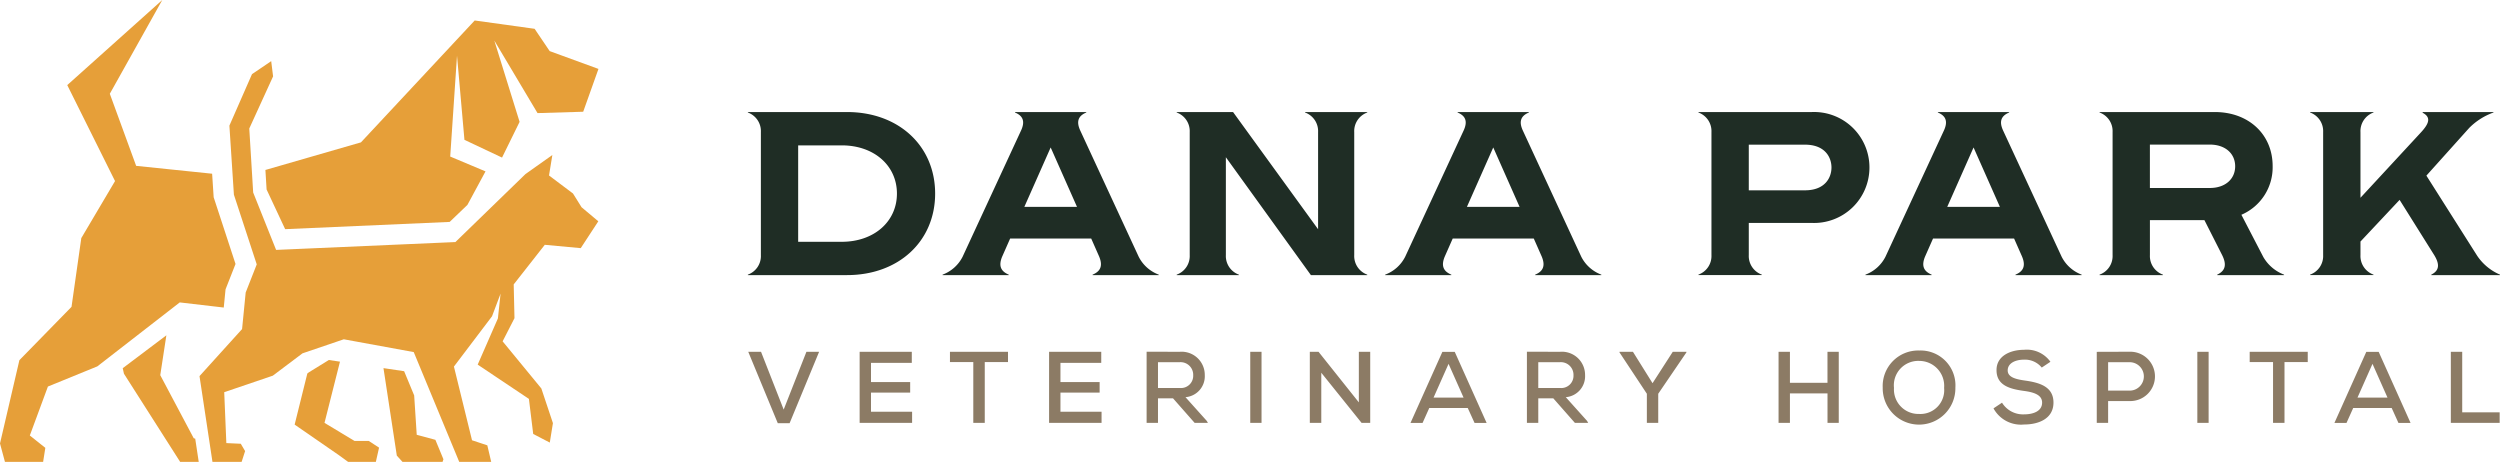
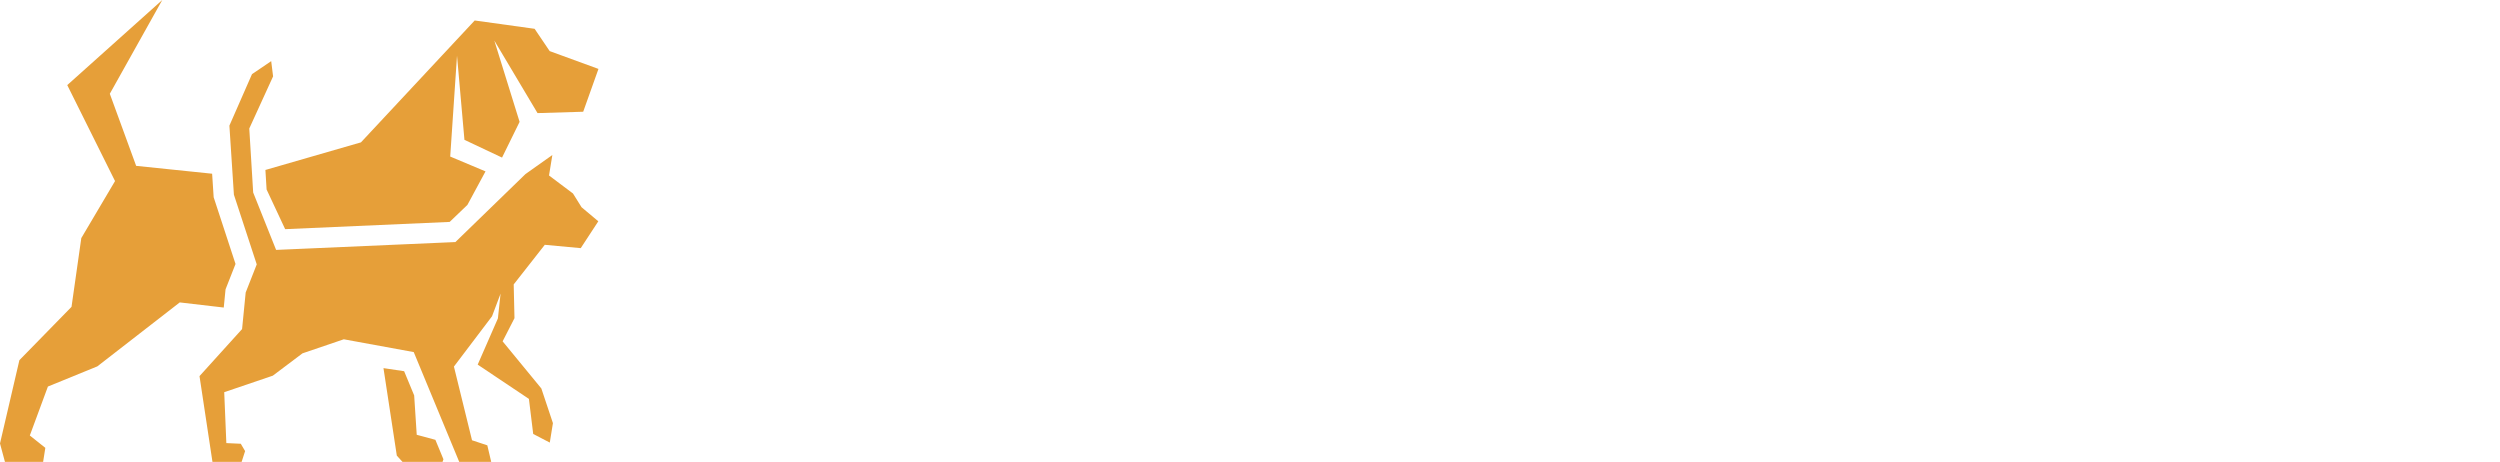
<svg xmlns="http://www.w3.org/2000/svg" viewBox="0 0 288 53.205">
  <defs>
    <style>.cls-1{fill:#1f2d25}.cls-2{fill:#8c7b65}.cls-3{fill:#e69f39}</style>
  </defs>
  <g id="Layer_2" data-name="Layer 2">
    <g id="Layer_1-2" data-name="Layer 1">
-       <path d="M86.153 31.638a2.276 2.276 0 001.5-2.254V15.216a2.277 2.277 0 00-1.5-2.254v-.054h11.431c5.931 0 10.144 3.891 10.144 9.392s-4.213 9.392-10.144 9.392H86.153zm10.814-3.783c3.73 0 6.36-2.335 6.36-5.555s-2.63-5.554-6.36-5.554h-5.018v11.109zM133.488 31.638v.054h-7.62v-.054c.965-.4 1.18-1.073.751-2.093l-.912-2.066h-9.339l-.912 2.066c-.43 1.02-.215 1.691.751 2.093v.054h-7.621v-.054a4.244 4.244 0 002.308-2.066l6.735-14.544c.456-.993.269-1.664-.7-2.066v-.054h8.212v.054c-.966.4-1.154 1.073-.7 2.066l6.736 14.544a4.242 4.242 0 002.311 2.066zm-9.418-7.809l-3.033-6.842-3.032 6.842zM135.555 31.638a2.276 2.276 0 001.5-2.254V15.216a2.277 2.277 0 00-1.5-2.254v-.054h6.494l9.795 13.5V15.216a2.277 2.277 0 00-1.5-2.254v-.054h7.164v.054a2.276 2.276 0 00-1.5 2.254v14.168a2.276 2.276 0 001.5 2.254v.054h-6.493l-9.795-13.578v11.27a2.276 2.276 0 001.5 2.254v.054h-7.165zM184.474 31.638v.054h-7.621v-.054c.966-.4 1.18-1.073.751-2.093l-.912-2.066h-9.339l-.912 2.066c-.429 1.02-.214 1.691.751 2.093v.054h-7.621v-.054a4.241 4.241 0 002.308-2.066l6.736-14.544c.456-.993.268-1.664-.7-2.066v-.054h8.211v.054c-.965.4-1.154 1.073-.7 2.066l6.736 14.544a4.241 4.241 0 002.312 2.066zm-9.419-7.809l-3.032-6.842-3.033 6.842zM215.36 19.294a6.383 6.383 0 01-6.656 6.387h-7.244v3.7a2.276 2.276 0 001.5 2.254v.054h-7.3v-.054a2.278 2.278 0 001.5-2.254V15.216a2.279 2.279 0 00-1.5-2.254v-.054h13.04a6.382 6.382 0 016.66 6.386zm-4.374 0c0-1.154-.725-2.629-3.059-2.629h-6.467v5.259h6.467c2.334 0 3.059-1.476 3.059-2.63zM239.806 31.638v.054h-7.622v-.054c.967-.4 1.182-1.073.752-2.093l-.912-2.066h-9.339l-.912 2.066c-.429 1.02-.215 1.691.751 2.093v.054H214.9v-.054a4.242 4.242 0 002.307-2.066l6.736-14.544c.455-.993.268-1.664-.7-2.066v-.054h8.211v.054c-.966.4-1.154 1.073-.7 2.066l6.746 14.544a4.244 4.244 0 002.306 2.066zm-9.419-7.809l-3.033-6.842-3.032 6.842zM263.125 31.638v.054h-7.7v-.054c.966-.456 1.1-1.181.563-2.254l-2.039-4.025h-6.279v4.025a2.275 2.275 0 001.5 2.254v.054h-7.3v-.054a2.276 2.276 0 001.5-2.254V15.216a2.277 2.277 0 00-1.5-2.254v-.054h13.283c3.891 0 6.655 2.576 6.655 6.225a5.946 5.946 0 01-3.6 5.609l2.522 4.857a4.671 4.671 0 002.395 2.039zm-15.457-9.982h6.9c1.8 0 2.924-1.047 2.924-2.5s-1.126-2.5-2.924-2.5h-6.9zM288 31.638v.054h-7.917v-.054c.966-.483.993-1.234.269-2.361l-3.918-6.252-4.508 4.8v1.556a2.276 2.276 0 001.5 2.254v.054h-7.3v-.054a2.276 2.276 0 001.5-2.254V15.216a2.277 2.277 0 00-1.5-2.254v-.054h7.3v.054a2.277 2.277 0 00-1.5 2.254v7.567l6.977-7.541c.966-1.046 1.154-1.744.187-2.254v-.08h8.158v.054a7.488 7.488 0 00-2.79 1.771l-4.938 5.5 5.85 9.23a5.988 5.988 0 002.63 2.175z" class="cls-1" />
-       <path d="M90.963 48.751H89.6l-3.4-8.22h1.473l2.607 6.653 2.619-6.653h1.461zM105.074 48.716H99.03v-8.185h6.009v1.275h-4.7v2.21h4.513v1.215h-4.513v2.2h4.735zM112.124 41.712h-2.689v-1.181h6.687v1.181h-2.677v7h-1.321zM126.9 48.716h-6.045v-8.185h6.009v1.275h-4.7v2.21h4.513v1.215h-4.513v2.2h4.736zM139.155 48.716h-1.532l-2.491-2.829H133.4v2.829h-1.31v-8.2c1.275 0 2.538.011 3.812.011a2.668 2.668 0 012.888 2.678 2.416 2.416 0 01-2.222 2.549l2.444 2.724zm-5.755-6.992v2.97h2.49a1.41 1.41 0 001.567-1.461 1.457 1.457 0 00-1.555-1.509zM144.029 48.716v-8.185h1.3v8.185zM156.539 46.354v-5.823h1.31v8.185h-.994l-4.642-5.776v5.776h-1.321v-8.185h1.008zM169.084 47h-4.432l-.771 1.719h-1.391l3.671-8.185h1.426l3.671 8.185h-1.391zm-2.21-5.086l-1.73 3.893h3.46zM182.961 48.716h-1.532l-2.49-2.829h-1.73v2.829H175.9v-8.2c1.275 0 2.537.011 3.812.011a2.668 2.668 0 012.888 2.678 2.416 2.416 0 01-2.222 2.549l2.444 2.724zm-5.752-6.992v2.97h2.49a1.41 1.41 0 001.567-1.461 1.458 1.458 0 00-1.555-1.509zM190.373 44.144l2.327-3.613h1.578v.059l-3.25 4.771v3.355h-1.31v-3.355l-3.156-4.771v-.059h1.555zM210.529 48.716v-3.4H206.2v3.4h-1.31v-8.185h1.31V44.1h4.325v-3.569h1.3v8.185zM225.26 44.659a4.186 4.186 0 11-8.371.011 4.093 4.093 0 014.209-4.291 4.018 4.018 0 014.162 4.28zm-4.185 3.028a2.743 2.743 0 002.887-3 2.873 2.873 0 00-2.864-3.11 2.811 2.811 0 00-2.911 3.11 2.819 2.819 0 002.888 3zM235.209 42.344a2.487 2.487 0 00-2.022-.912c-1.1 0-1.9.456-1.9 1.239s.913 1.017 1.988 1.169c1.684.234 3.285.7 3.285 2.538s-1.683 2.525-3.39 2.525a3.6 3.6 0 01-3.519-1.859l.982-.655a2.835 2.835 0 002.549 1.345c.981 0 2.069-.328 2.069-1.356 0-.889-.947-1.193-2.093-1.345-1.62-.222-3.158-.633-3.158-2.385-.012-1.7 1.684-2.351 3.156-2.351a3.334 3.334 0 013.052 1.38zM242.855 46.2v2.514h-1.308v-8.183c1.25 0 2.536-.011 3.788-.011a2.842 2.842 0 110 5.682zm0-1.2h2.48a1.637 1.637 0 000-3.274h-2.48zM253.133 48.716v-8.185h1.3v8.185zM261.854 41.712h-2.69v-1.181h6.688v1.181h-2.678v7h-1.32zM275.521 47h-4.431l-.772 1.719h-1.391l3.671-8.185h1.426l3.672 8.185H276.3zm-2.21-5.086l-1.73 3.893h3.46zM283.647 40.531V47.5h4.314v1.216h-5.625v-8.185z" class="cls-2" />
      <path d="M30.712 21.83l2.138 4.569 18.951-.834 2.046-1.962 2.084-3.859-4.066-1.709.783-11.618.856 9.692 4.332 2.045 2.021-4.115-2.91-9.363 4.976 8.354 5.261-.157 1.759-4.933-5.62-2.053-1.736-2.569-6.901-.958L41.58 16.401 30.575 19.58l.137 2.25zM25.777 35.429l.185-1.883.022-.217.079-.202 1.069-2.718-2.456-7.497-.062-.188-.013-.197-.164-2.515-8.752-.905-3.035-8.304L18.694 0 7.748 9.803l5.504 11.056-3.886 6.569-1.127 7.921-6.005 6.143L0 51.089l.569 2.116h4.399l.254-1.612-1.786-1.424 2.084-5.64 5.688-2.32 9.499-7.371 5.07.591zM48.007 50.088l-.294-4.534-1.157-2.792-2.38-.354 1.537 10.081.653.716h4.618l.1-.297-.928-2.241-2.149-.579z" class="cls-3" />
-       <path d="M22.318 50.488l-3.856-7.269.703-4.591-5.026 3.787.139.635 6.474 10.155h2.141l-.404-2.674-.171-.043zM40.837 50.794l-3.454-2.079 1.782-7.052-1.283-.191-2.297 1.417-.18.135-1.462 5.89 5.08 3.509 1.076.782H43.299l.369-1.636-1.188-.773-1.643-.002z" class="cls-3" />
      <path d="M66.006 22.289l-2.759-2.073.384-2.358-3.089 2.187-8.08 7.841-20.655.903-2.641-6.612-.449-7.373 2.743-6.005-.218-1.756-2.213 1.499-2.603 5.931.519 7.952 2.631 8.032-1.274 3.242-.415 4.21-4.904 5.419 1.492 9.877h3.36l.401-1.24-.498-.844-1.664-.077-.244-5.863 5.598-1.903 3.416-2.572 4.762-1.62 8.057 1.476 5.238 12.643h3.685l-.447-1.902-1.762-.584-2.085-8.49 4.391-5.796.983-2.608-.308 2.857-2.328 5.323 5.9 3.948.495 4.041 1.91.992.362-2.239-1.333-3.993-4.462-5.431 1.366-2.668-.09-3.89 3.581-4.562 4.142.384 2.024-3.093-1.929-1.619-.99-1.586z" class="cls-3" />
    </g>
  </g>
</svg>